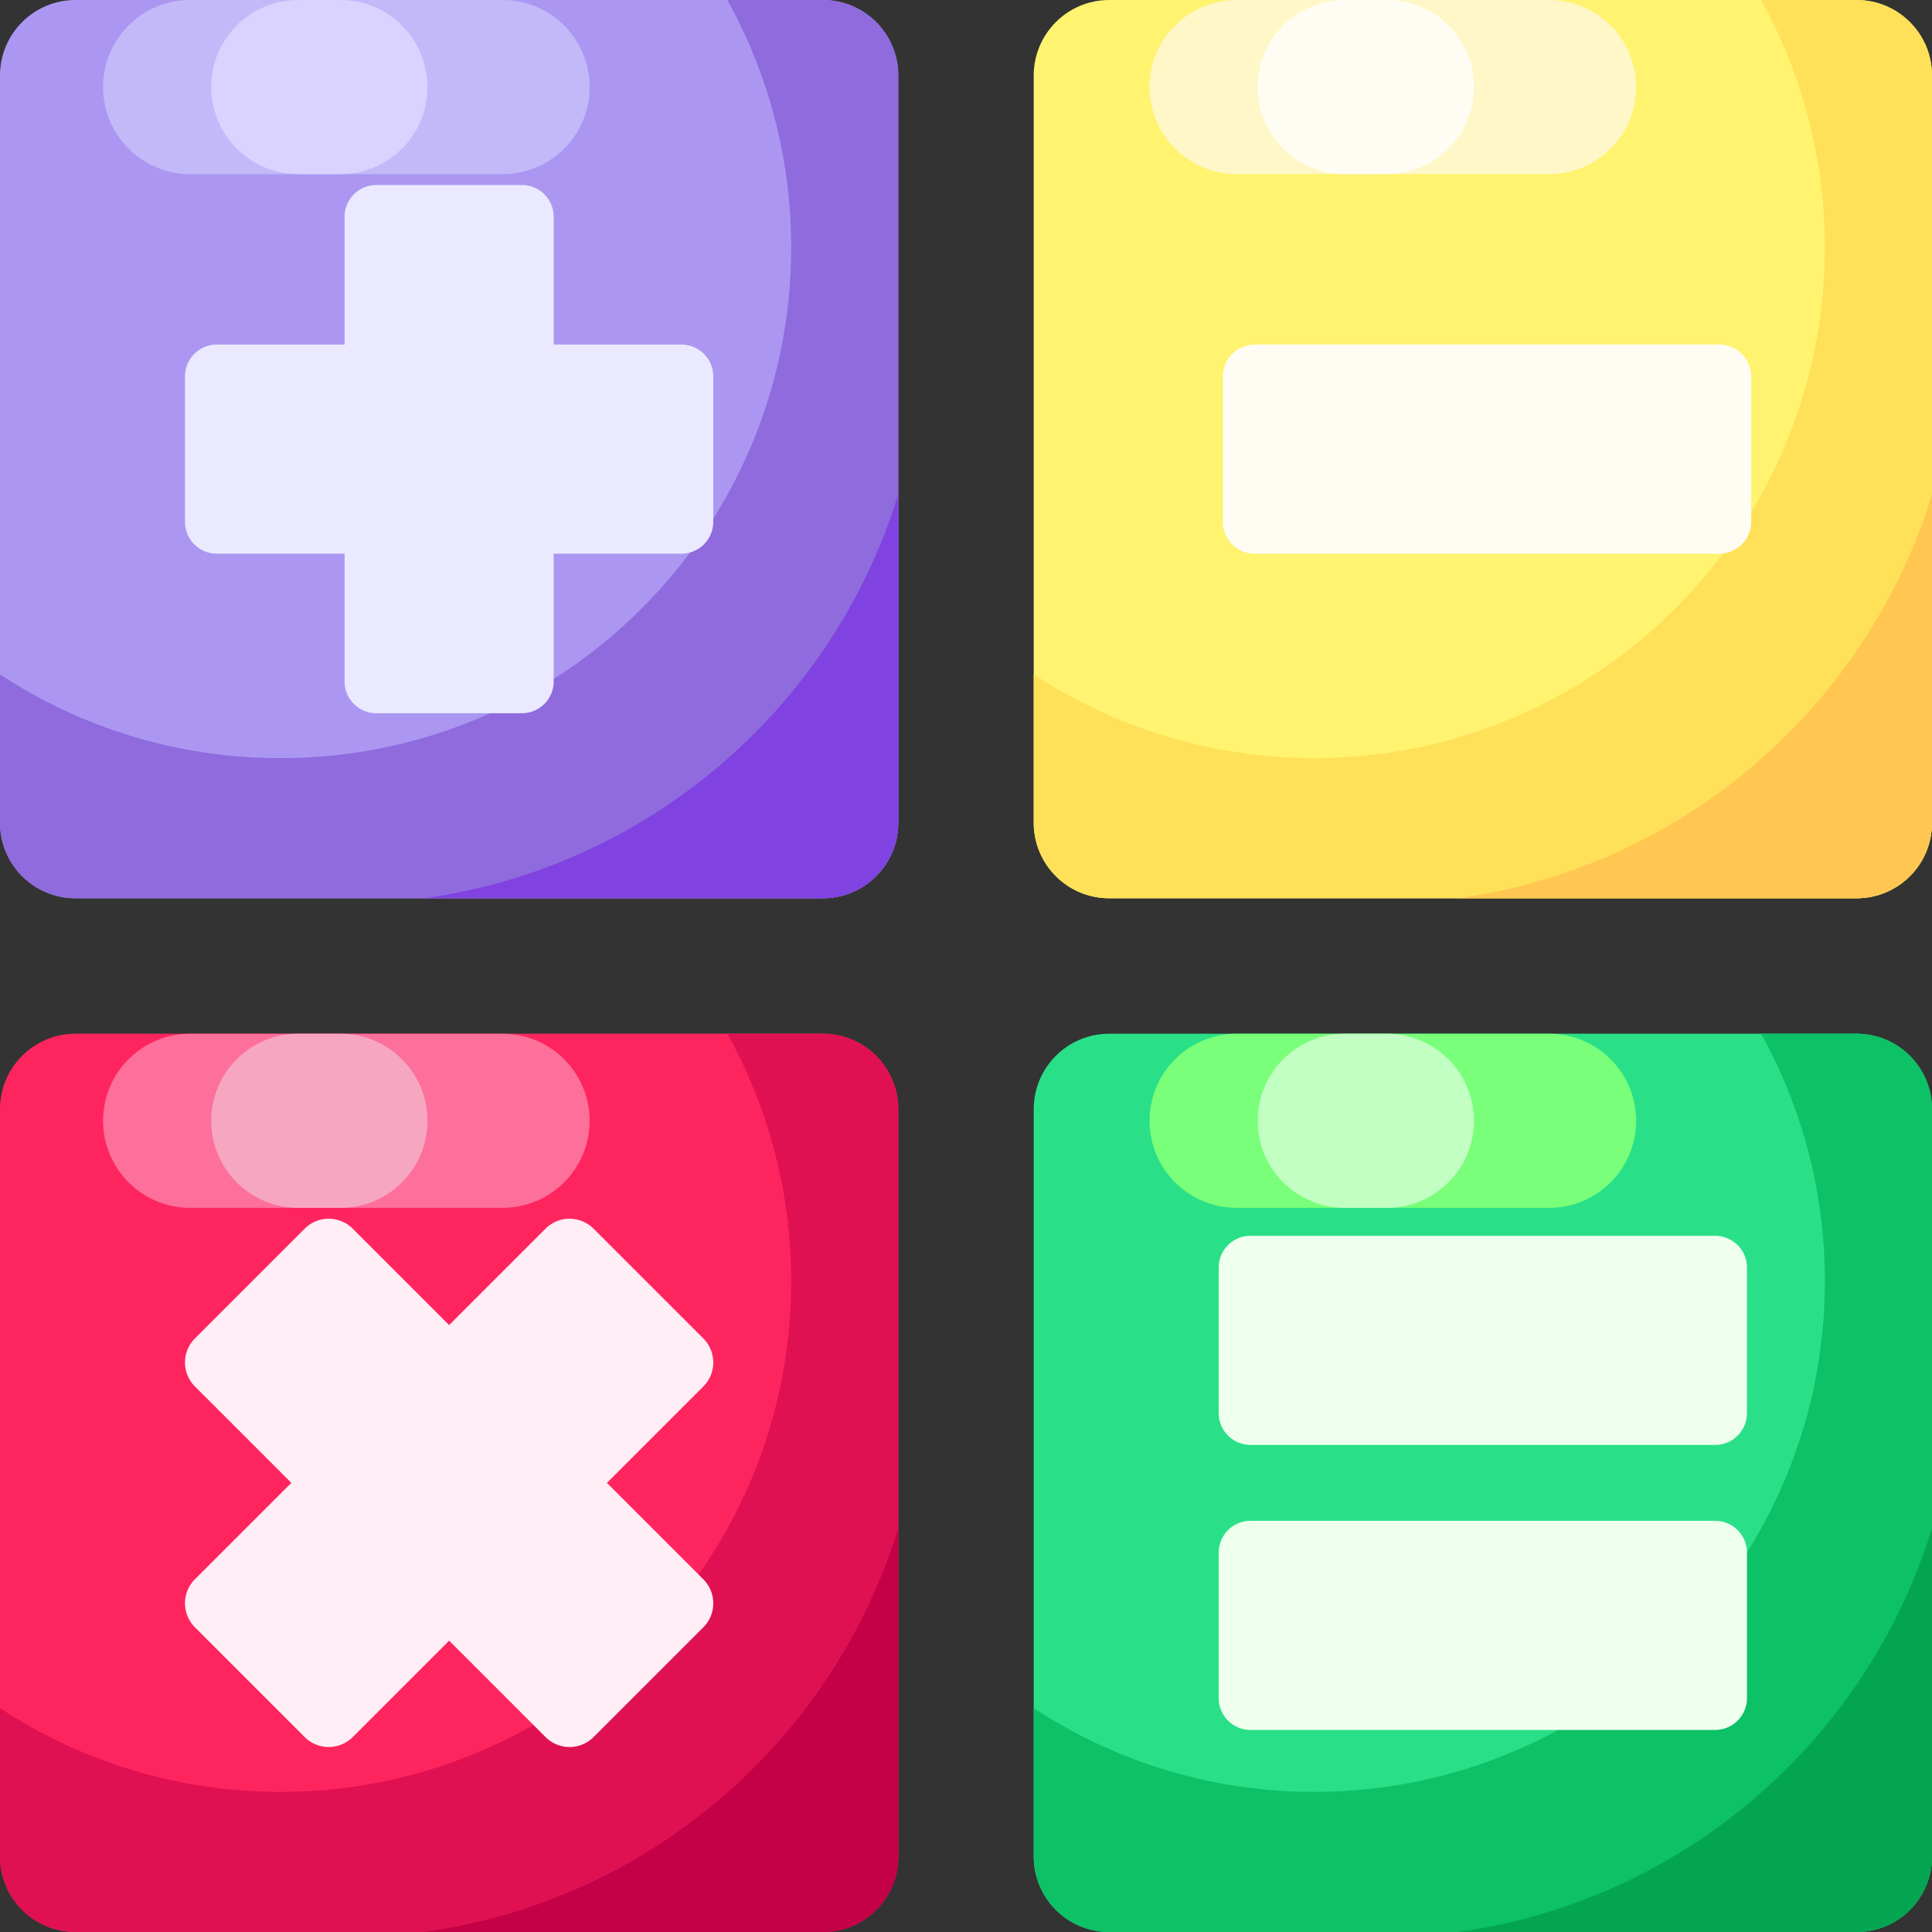
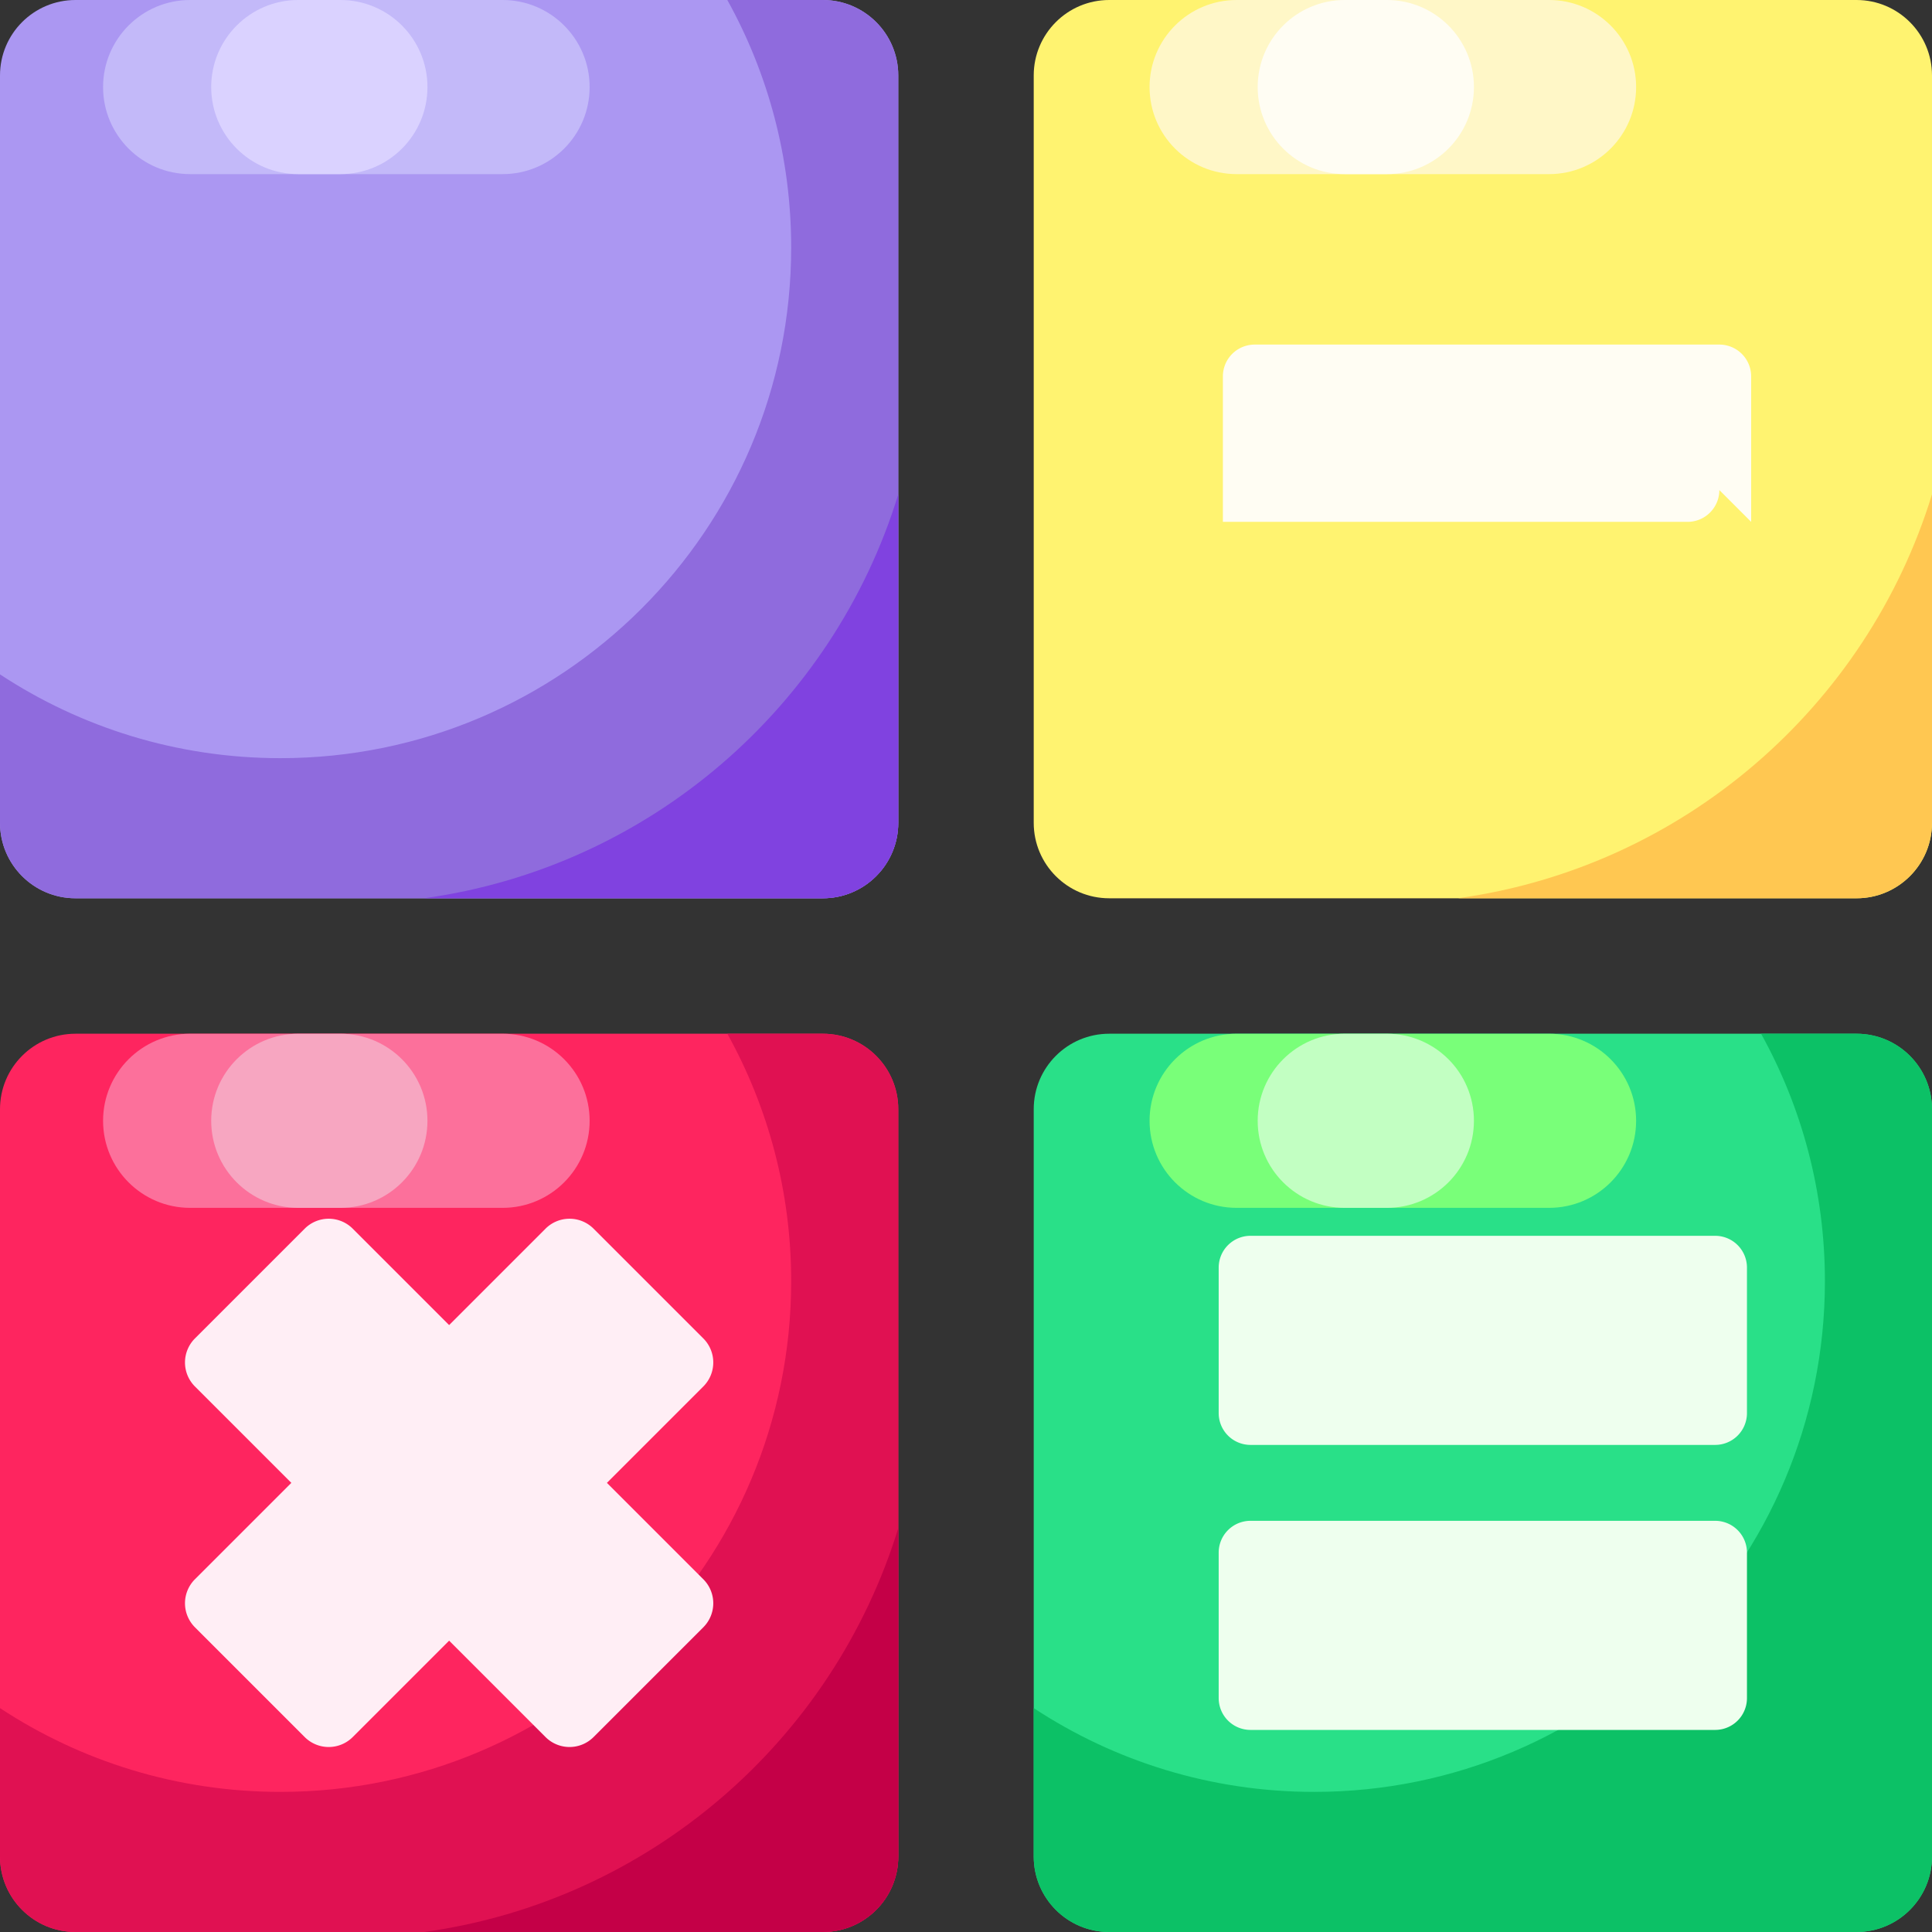
<svg xmlns="http://www.w3.org/2000/svg" t="1759723017586" class="icon" viewBox="0 0 1024 1024" version="1.1" p-id="11878" width="200" height="200">
  <rect x="0" y="0" width="1024" height="1024" fill="#333333" stroke="none" />
  <path d="M436.106 476.106H40c-22.092 0-40-17.908-40-40V40C0 17.908 17.908 0 40 0h396.106c22.092 0 40 17.908 40 40v396.106c0 22.092-17.908 40-40 40z" fill="#AB97F2" p-id="11879" />
  <path d="M476.1 40v396.1c0 22.1-17.9 40-40 40H40c-22.1 0-40-17.9-40-40v-78.66c42.68 28.06 93.74 44.4 148.64 44.4 149.5 0 270.7-121.2 270.7-270.7 0-47.58-12.28-92.28-33.84-131.14h50.6c22.1 0 40 17.9 40 40z" fill="#8F6BDD" p-id="11880" />
  <path d="M984 476.106H587.894c-22.092 0-40-17.908-40-40V40c0-22.092 17.908-40 40-40H984c22.092 0 40 17.908 40 40v396.106c0 22.092-17.908 40-40 40z" fill="#FFF370" p-id="11881" />
-   <path d="M1024 40v396.1c0 22.1-17.9 40-40 40H587.9c-22.1 0-40-17.9-40-40v-78.66c42.68 28.06 93.74 44.4 148.64 44.4 149.5 0 270.7-121.2 270.7-270.7 0-47.58-12.28-92.28-33.84-131.14H984c22.1 0 40 17.9 40 40z" fill="#FFE059" p-id="11882" />
  <path d="M984 1024H587.894c-22.092 0-40-17.908-40-40V587.894c0-22.092 17.908-40 40-40H984c22.092 0 40 17.908 40 40V984c0 22.092-17.908 40-40 40z" fill="#29E088" p-id="11883" />
  <path d="M1024 587.9V984c0 22.1-17.9 40-40 40H587.9c-22.1 0-40-17.9-40-40v-78.66c42.68 28.06 93.74 44.4 148.64 44.4 149.5 0 270.7-121.2 270.7-270.7 0-47.58-12.28-92.28-33.84-131.14H984c22.1 0 40 17.9 40 40z" fill="#0CC166" p-id="11884" />
  <path d="M436.106 1024H40c-22.092 0-40-17.908-40-40V587.894c0-22.092 17.908-40 40-40h396.106c22.092 0 40 17.908 40 40V984c0 22.092-17.908 40-40 40z" fill="#FE255F" p-id="11885" />
  <path d="M476.1 587.9V984c0 22.1-17.9 40-40 40H40c-22.1 0-40-17.9-40-40v-78.66c42.68 28.06 93.74 44.4 148.64 44.4 149.5 0 270.7-121.2 270.7-270.7 0-47.58-12.28-92.28-33.84-131.14h50.6c22.1 0 40 17.9 40 40z" fill="#E01152" p-id="11886" />
-   <path d="M361.186 182.634h-67.718v-67.72a16.864 16.864 0 0 0-16.864-16.864H199.498a16.864 16.864 0 0 0-16.864 16.864v67.718h-67.72a16.864 16.864 0 0 0-16.864 16.864v77.102a16.864 16.864 0 0 0 16.864 16.864h67.718v67.718a16.864 16.864 0 0 0 16.864 16.864h77.102a16.864 16.864 0 0 0 16.864-16.864v-67.718h67.718a16.864 16.864 0 0 0 16.864-16.864v-77.1a16.854 16.854 0 0 0-16.858-16.864z" fill="#EAE9FF" p-id="11887" />
  <path d="M372.778 837.048l-51.098-51.098 51.098-51.098a17.998 17.998 0 0 0 0-25.452l-58.18-58.18a17.998 17.998 0 0 0-25.452 0l-51.098 51.098-51.098-51.098a17.998 17.998 0 0 0-25.452 0l-58.18 58.18a17.998 17.998 0 0 0 0 25.452l51.098 51.098-51.098 51.098a17.998 17.998 0 0 0 0 25.452l58.18 58.18a17.998 17.998 0 0 0 25.452 0l51.098-51.098 51.098 51.098a17.998 17.998 0 0 0 25.452 0l58.18-58.18a17.994 17.994 0 0 0 0-25.452z" fill="#FFEEF5" p-id="11888" />
-   <path d="M928.152 276.602V199.498a16.864 16.864 0 0 0-16.864-16.864H665.016a16.864 16.864 0 0 0-16.864 16.864V276.6a16.864 16.864 0 0 0 16.864 16.864h246.27a16.862 16.862 0 0 0 16.866-16.862z" fill="#FFFDF3" p-id="11889" />
+   <path d="M928.152 276.602V199.498a16.864 16.864 0 0 0-16.864-16.864H665.016a16.864 16.864 0 0 0-16.864 16.864V276.6h246.27a16.862 16.862 0 0 0 16.866-16.862z" fill="#FFFDF3" p-id="11889" />
  <path d="M925.926 748.968v-77.102a16.864 16.864 0 0 0-16.864-16.864H662.792a16.864 16.864 0 0 0-16.864 16.864v77.102a16.864 16.864 0 0 0 16.864 16.864h246.27a16.862 16.862 0 0 0 16.864-16.864zM925.926 900.028v-77.102a16.864 16.864 0 0 0-16.864-16.864H662.792a16.864 16.864 0 0 0-16.864 16.864v77.102a16.864 16.864 0 0 0 16.864 16.864h246.27a16.86 16.86 0 0 0 16.864-16.864z" fill="#EEFFEE" p-id="11890" />
-   <path d="M1024 809.92V984c0 22.1-17.9 40-40 40H772.72c119.3-16.52 216.74-101.54 251.28-214.08z" fill="#04A550" p-id="11891" />
  <path d="M476.106 809.92V984c0 22.1-17.9 40-40 40h-211.28c119.3-16.52 216.74-101.54 251.28-214.08z" fill="#C40047" p-id="11892" />
  <path d="M1024 262.02v174.08c0 22.1-17.9 40-40 40H772.72c119.3-16.52 216.74-101.54 251.28-214.08z" fill="#FFC751" p-id="11893" />
  <path d="M476.106 262.02v174.08c0 22.1-17.9 40-40 40h-211.28c119.3-16.52 216.74-101.54 251.28-214.08z" fill="#8042E0" p-id="11894" />
  <path d="M821.032 92.288h-165.596c-25.484 0-46.144-20.66-46.144-46.144C609.292 20.66 629.95 0 655.436 0h165.596c25.484 0 46.144 20.66 46.144 46.144 0 25.484-20.66 46.144-46.144 46.144z" fill="#FFF7C7" p-id="11895" />
  <path d="M735.07 0h-22.328c-25.484 0-46.144 20.66-46.144 46.144 0 25.484 20.66 46.144 46.144 46.144h22.328c25.484 0 46.144-20.66 46.144-46.144C781.214 20.66 760.554 0 735.07 0z" fill="#FFFDF3" p-id="11896" />
  <path d="M266.376 92.288H100.778c-25.484 0-46.144-20.66-46.144-46.144C54.634 20.66 75.294 0 100.778 0h165.596c25.484 0 46.144 20.66 46.144 46.144 0.002 25.484-20.658 46.144-46.142 46.144z" fill="#C3B9F9" p-id="11897" />
  <path d="M180.414 0H158.086C132.602 0 111.942 20.66 111.942 46.144c0 25.484 20.66 46.144 46.144 46.144h22.328c25.484 0 46.144-20.66 46.144-46.144C226.558 20.66 205.898 0 180.414 0z" fill="#DAD2FF" p-id="11898" />
  <path d="M821.032 640.188h-165.596c-25.484 0-46.144-20.66-46.144-46.144 0-25.484 20.66-46.144 46.144-46.144h165.596c25.484 0 46.144 20.66 46.144 46.144 0 25.484-20.66 46.144-46.144 46.144z" fill="#79FF79" p-id="11899" />
  <path d="M735.07 547.9h-22.328c-25.484 0-46.144 20.66-46.144 46.144 0 25.484 20.66 46.144 46.144 46.144h22.328c25.484 0 46.144-20.66 46.144-46.144 0-25.484-20.66-46.144-46.144-46.144z" fill="#C2FFC2" p-id="11900" />
  <path d="M266.376 640.188H100.778c-25.484 0-46.144-20.66-46.144-46.144 0-25.484 20.66-46.144 46.144-46.144h165.596c25.484 0 46.144 20.66 46.144 46.144 0.002 25.484-20.658 46.144-46.142 46.144z" fill="#FC709B" p-id="11901" />
  <path d="M180.414 547.9H158.086c-25.484 0-46.144 20.66-46.144 46.144 0 25.484 20.66 46.144 46.144 46.144h22.328c25.484 0 46.144-20.66 46.144-46.144 0-25.484-20.66-46.144-46.144-46.144z" fill="#F7A6C1" p-id="11902" />
</svg>